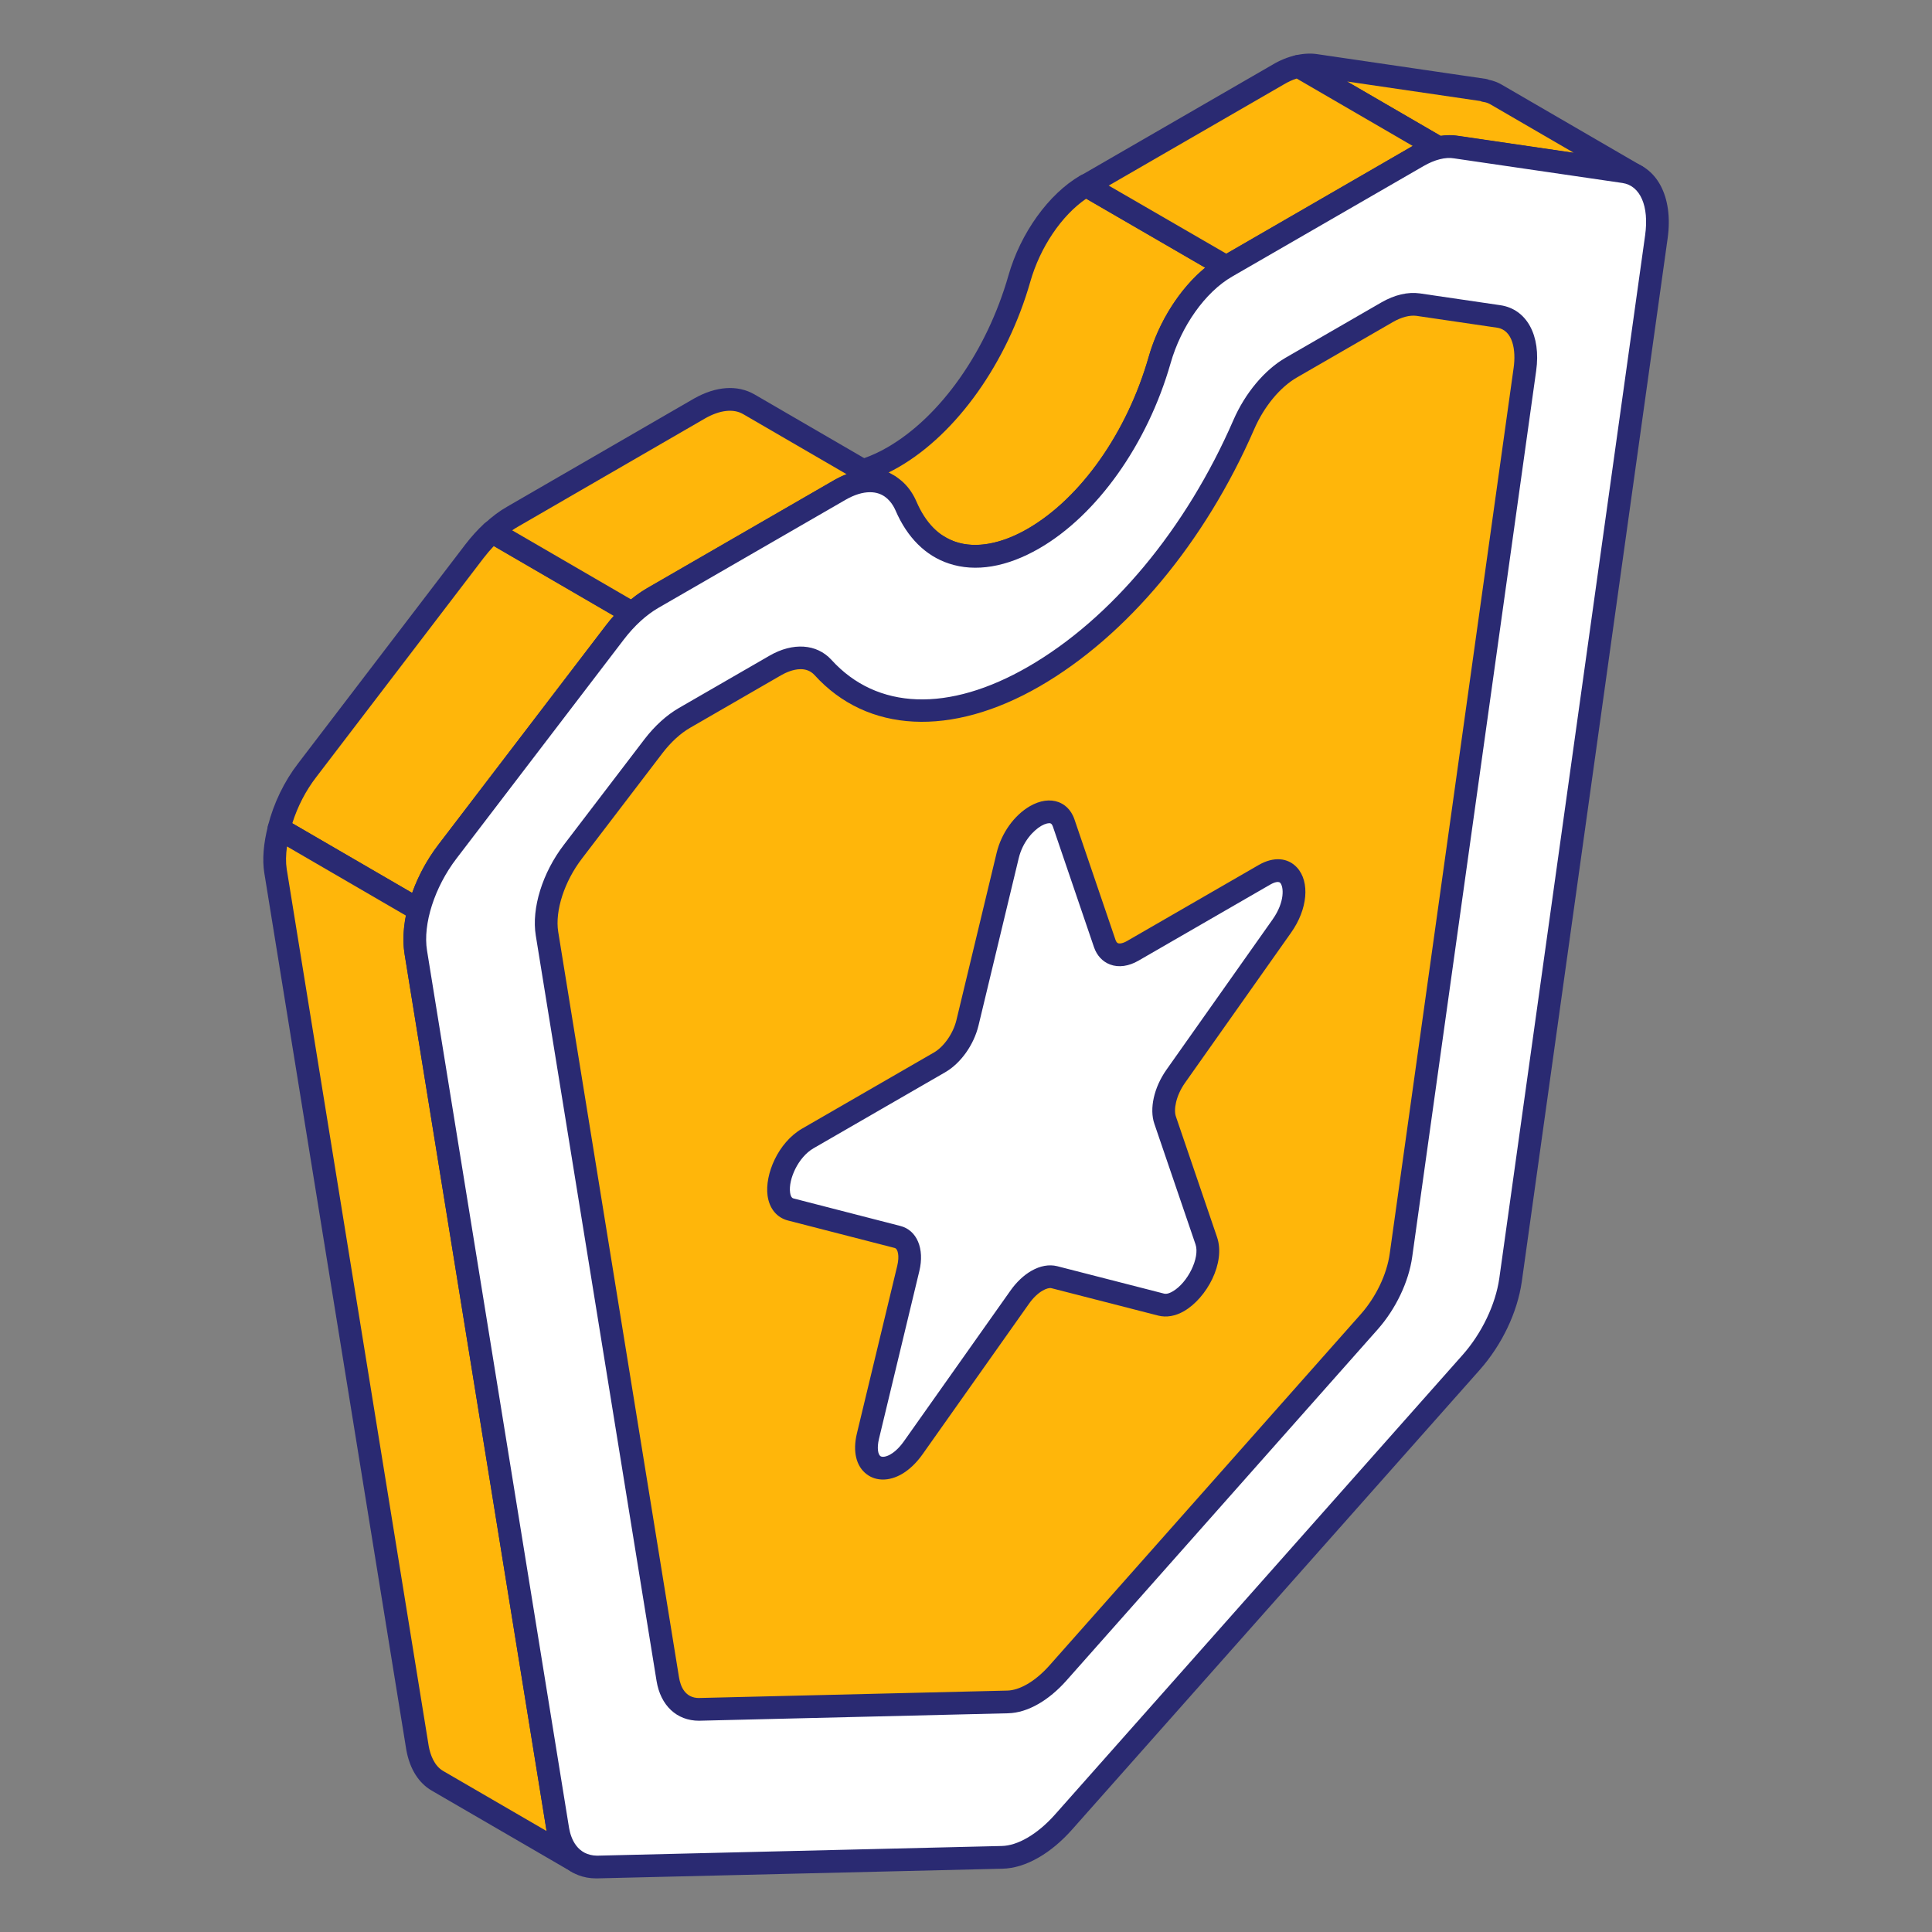
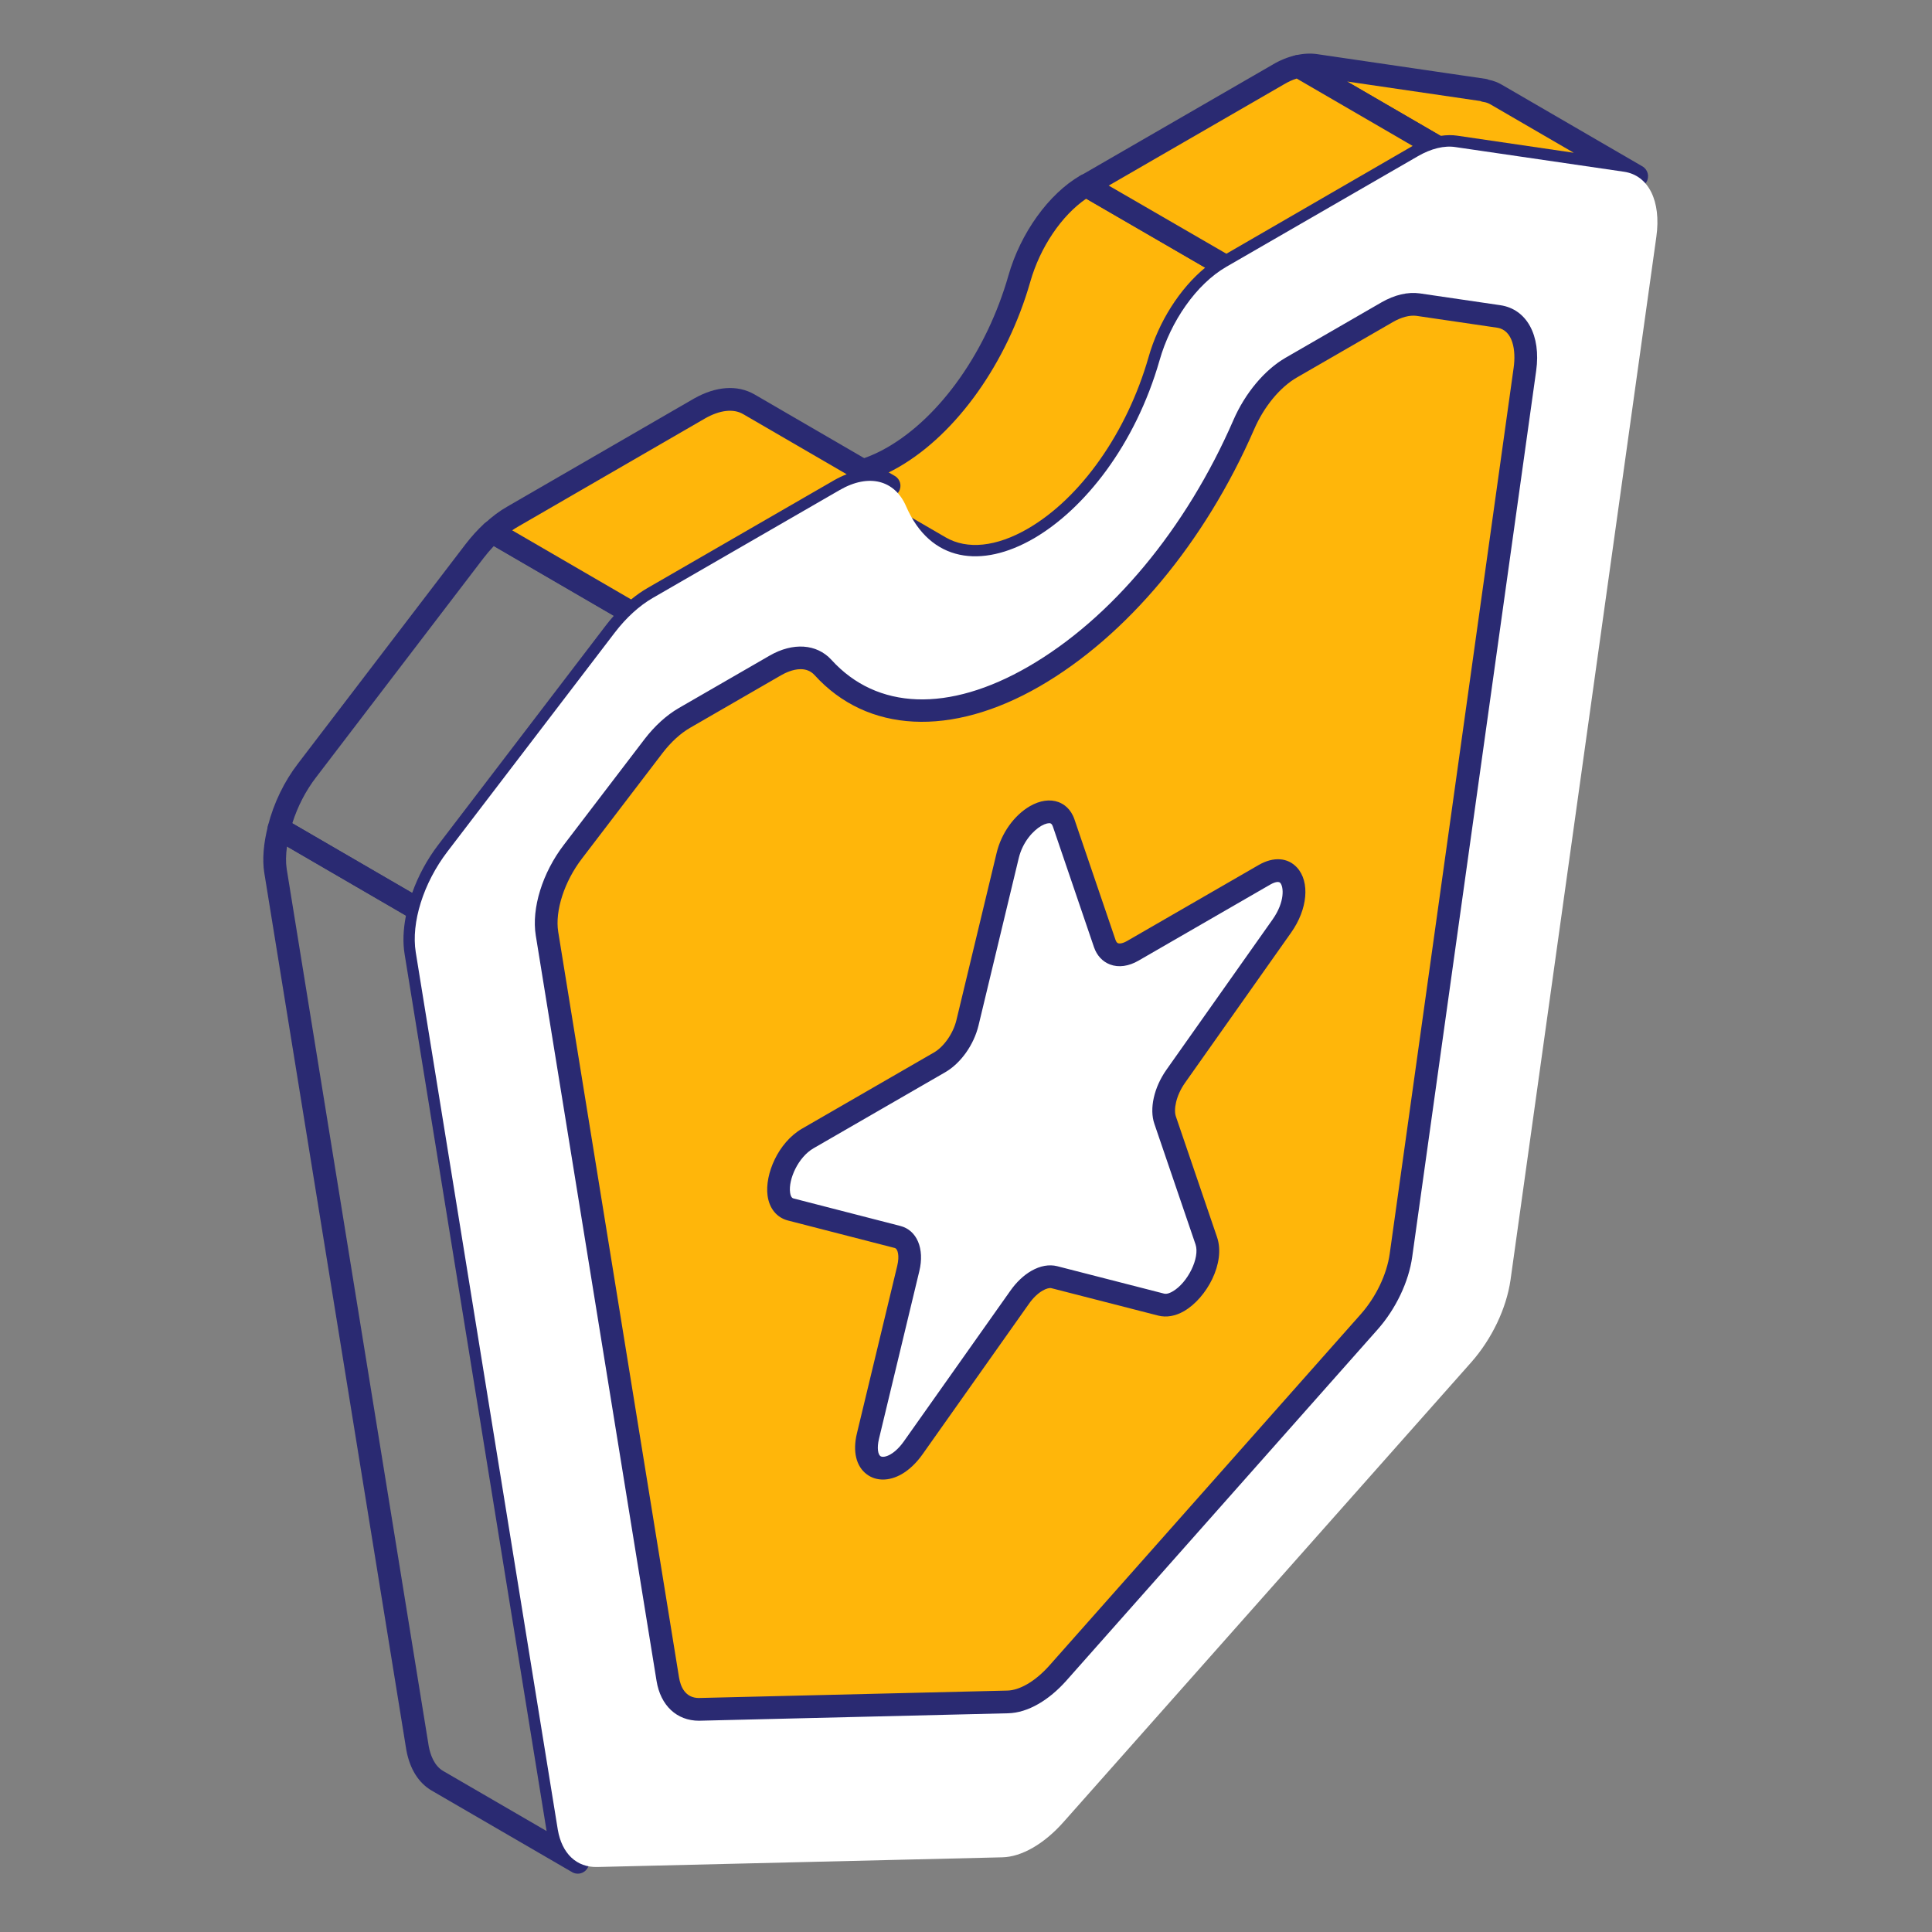
<svg xmlns="http://www.w3.org/2000/svg" width="180" height="180" viewBox="0 0 180 180" fill="none">
  <rect x="0" y="0" width="180" height="180" fill="#808080" stroke="none" />
  <g id="Layer_1">
    <g id="Group">
      <g id="Group_2">
        <path id="Vector" d="M87.559 50.976L74.5 43.387C76.933 44.8 80.073 44.404 83.209 42.593C87.964 39.848 92.71 33.849 94.963 25.974C95.985 22.369 98.379 18.886 101.185 17.266L114.244 24.856C111.439 26.475 109.045 29.958 108.022 33.564C105.77 41.438 101.024 47.437 96.269 50.183C93.132 51.994 89.992 52.39 87.559 50.976Z" fill="#FFB60A" />
        <path id="Vector_2" d="M90.857 52.894C89.476 52.894 88.183 52.561 87.031 51.891L73.981 44.307C73.978 44.304 73.976 44.304 73.972 44.301C73.467 44.007 73.295 43.361 73.589 42.854C73.884 42.347 74.53 42.174 75.037 42.471C77.053 43.645 79.77 43.358 82.683 41.675C87.627 38.821 91.944 32.695 93.949 25.682C95.075 21.716 97.709 18.053 100.66 16.35C100.985 16.161 101.39 16.161 101.721 16.352L114.78 23.939C115.106 24.128 115.308 24.477 115.306 24.854C115.306 25.234 115.105 25.583 114.778 25.772C112.278 27.215 110.028 30.389 109.046 33.853C106.893 41.373 102.203 47.983 96.803 51.1C94.737 52.292 92.716 52.894 90.857 52.894ZM79.602 45.123L88.097 50.061C90.113 51.234 92.83 50.948 95.743 49.265C100.687 46.411 105.003 40.284 107.009 33.271C107.947 29.965 109.936 26.866 112.285 24.937L101.209 18.503C98.917 20.062 96.902 23.035 95.986 26.263C93.835 33.783 89.144 40.39 83.743 43.511C82.329 44.327 80.936 44.865 79.602 45.123Z" fill="#2A2A72" />
      </g>
      <g id="Group_3">
        <path id="Vector_3" d="M135.623 13.691L151.319 15.994C151.743 16.073 152.14 16.206 152.484 16.417L139.408 8.82C139.09 8.635 138.746 8.503 138.349 8.45L138.27 8.397L122.573 6.094C122.07 6.018 121.524 6.052 120.961 6.18L134.029 13.772C134.585 13.649 135.123 13.616 135.623 13.691Z" fill="#FFB60A" />
        <path id="Vector_4" d="M152.487 17.477C152.306 17.477 152.124 17.43 151.956 17.332L151.853 17.273C151.658 17.169 151.415 17.089 151.127 17.032L135.473 14.737C135.118 14.688 134.712 14.708 134.264 14.806C134.004 14.858 133.732 14.822 133.501 14.688L120.432 7.095C120.058 6.878 119.853 6.452 119.918 6.023C119.983 5.591 120.305 5.245 120.728 5.149C121.439 4.986 122.115 4.952 122.738 5.048L138.428 7.349C138.532 7.364 138.632 7.393 138.727 7.439C139.147 7.519 139.546 7.674 139.943 7.905L152.889 15.424C152.942 15.455 152.993 15.484 153.044 15.515C153.536 15.82 153.694 16.463 153.397 16.96C153.199 17.291 152.847 17.477 152.487 17.477ZM135.781 12.643L146.621 14.233L138.879 9.735C138.654 9.605 138.444 9.53 138.216 9.499C138.111 9.487 138.008 9.456 137.912 9.412L125.507 7.594L134.225 12.658C134.769 12.576 135.29 12.568 135.781 12.643Z" fill="#2A2A72" />
      </g>
      <g id="Group_4">
        <path id="Vector_5" d="M120.956 6.18C120.332 6.321 119.687 6.578 119.047 6.967L101.18 17.291L114.256 24.862L132.097 14.538C132.754 14.161 133.402 13.909 134.024 13.772L120.956 6.18Z" fill="#FFB60A" />
        <path id="Vector_6" d="M114.26 25.922C114.076 25.922 113.893 25.873 113.73 25.777L100.654 18.206C100.325 18.017 100.125 17.668 100.125 17.291C100.125 16.913 100.327 16.564 100.654 16.373L118.521 6.048C119.223 5.625 119.973 5.317 120.729 5.146C120.985 5.095 121.261 5.131 121.493 5.265L134.561 12.857C134.939 13.077 135.142 13.504 135.074 13.935C135.007 14.367 134.683 14.713 134.256 14.806C133.721 14.925 133.174 15.143 132.629 15.455L114.79 25.78C114.626 25.873 114.443 25.922 114.26 25.922ZM103.298 17.291L114.26 23.64L131.572 13.62C131.586 13.612 131.601 13.604 131.617 13.597L120.809 7.318C120.403 7.444 119.999 7.631 119.601 7.871L103.298 17.291Z" fill="#2A2A72" />
      </g>
      <g id="Group_5">
-         <path id="Vector_7" d="M41.669 79.351L57.261 58.942C57.769 58.269 58.323 57.673 58.895 57.146L45.831 49.556C45.263 50.085 44.717 50.686 44.21 51.345L28.62 71.754C27.329 73.424 26.458 75.344 25.984 77.207L39.017 84.779C39.494 82.927 40.402 81.011 41.669 79.351Z" fill="#FFB60A" />
        <path id="Vector_8" d="M39.022 85.84C38.837 85.84 38.654 85.791 38.49 85.695L25.456 78.121C25.048 77.883 24.846 77.403 24.962 76.945C25.505 74.815 26.482 72.796 27.787 71.108L43.373 50.702C43.921 49.991 44.508 49.345 45.116 48.781C45.456 48.463 45.962 48.409 46.369 48.642L59.432 56.231C59.723 56.399 59.916 56.697 59.952 57.03C59.989 57.366 59.864 57.697 59.617 57.925C59.052 58.444 58.546 59.002 58.11 59.579L42.515 79.995C41.377 81.484 40.501 83.278 40.047 85.044C39.966 85.365 39.737 85.628 39.431 85.757C39.3 85.812 39.16 85.84 39.022 85.84ZM27.232 76.705L38.401 83.193C38.964 81.601 39.791 80.073 40.832 78.708L56.423 58.299C56.66 57.987 56.914 57.676 57.186 57.377L46.004 50.878C45.676 51.224 45.358 51.596 45.053 51.992L29.465 72.398C28.49 73.659 27.727 75.136 27.232 76.705Z" fill="#2A2A72" />
      </g>
      <g id="Group_6">
        <path id="Vector_9" d="M60.835 55.713L78.253 45.654C80.026 44.648 81.615 44.569 82.832 45.257L69.756 37.66C68.564 36.972 66.95 37.051 65.177 38.057L47.786 48.116C47.124 48.488 46.478 48.98 45.859 49.556L58.923 57.146C59.544 56.574 60.188 56.085 60.835 55.713Z" fill="#FFB60A" />
        <path id="Vector_10" d="M58.927 58.206C58.745 58.206 58.561 58.157 58.394 58.061L45.331 50.472C45.041 50.304 44.849 50.009 44.811 49.676C44.774 49.342 44.897 49.011 45.141 48.784C45.842 48.13 46.557 47.595 47.27 47.194L64.65 37.138C66.71 35.97 68.712 35.838 70.288 36.743L83.368 44.343C83.871 44.635 84.044 45.279 83.753 45.785C83.464 46.289 82.821 46.462 82.314 46.178C81.145 45.519 79.744 46.026 78.778 46.574L61.368 56.629C60.806 56.953 60.224 57.389 59.645 57.924C59.444 58.111 59.187 58.206 58.927 58.206ZM47.719 49.409L58.803 55.849C59.304 55.435 59.81 55.084 60.31 54.794L77.726 44.736C78.115 44.516 78.502 44.332 78.883 44.185L69.227 38.576C68.33 38.059 67.076 38.198 65.702 38.976L48.319 49.035C48.119 49.146 47.92 49.272 47.719 49.409Z" fill="#2A2A72" />
      </g>
      <g id="Group_7">
-         <path id="Vector_11" d="M25.991 77.207C25.638 78.592 25.48 79.951 25.662 81.125L38.897 162.866C39.162 164.295 39.796 165.354 40.749 165.91L53.827 173.507C52.873 172.951 52.211 171.892 51.973 170.463L38.738 88.722C38.544 87.538 38.665 86.176 39.024 84.779L25.991 77.207Z" fill="#FFB60A" />
        <path id="Vector_12" d="M53.829 174.566C53.649 174.566 53.466 174.519 53.299 174.421C53.298 174.421 53.295 174.418 53.294 174.418L40.221 166.826C39 166.115 38.184 164.812 37.86 163.06L24.619 81.293C24.429 80.06 24.547 78.6 24.968 76.945C25.051 76.622 25.279 76.358 25.585 76.229C25.892 76.102 26.239 76.123 26.527 76.291L39.561 83.865C39.971 84.103 40.172 84.584 40.053 85.044C39.717 86.349 39.625 87.562 39.787 88.552L53.022 170.295C53.202 171.376 53.679 172.193 54.363 172.591C54.868 172.885 55.039 173.534 54.745 174.038C54.549 174.377 54.193 174.566 53.829 174.566ZM26.739 78.863C26.628 79.654 26.618 80.357 26.712 80.965L39.946 162.698C40.087 163.46 40.44 164.502 41.286 164.996L50.926 170.595L37.696 88.89C37.52 87.812 37.563 86.608 37.822 85.305L26.739 78.863Z" fill="#2A2A72" />
      </g>
      <g id="Group_8">
        <path id="Vector_13" d="M132.105 14.552C133.338 13.84 134.574 13.535 135.623 13.707L151.322 16.003C153.592 16.346 154.783 18.732 154.319 22.054L140.73 119.261C140.349 121.893 139.002 124.732 137.079 126.913L99.078 169.763C98.179 170.776 97.209 171.584 96.238 172.145C95.257 172.711 94.275 173.025 93.365 173.042L55.652 173.944C53.705 173.998 52.347 172.681 51.969 170.468L38.736 88.727C38.288 85.971 39.445 82.268 41.688 79.339L57.273 58.943C58.335 57.551 59.568 56.431 60.818 55.709L78.226 45.659C80.998 44.059 83.37 44.77 84.409 47.147C86.677 52.412 91.484 52.953 96.282 50.183C101.037 47.438 105.783 41.438 108.036 33.564C109.058 29.958 111.453 26.475 114.258 24.856L132.105 14.552Z" fill="white" />
-         <path id="Vector_14" d="M55.541 175.005C53.152 175.005 51.39 173.348 50.929 170.647L37.694 88.896C37.199 85.85 38.438 81.846 40.851 78.695L56.435 58.299C57.58 56.8 58.914 55.588 60.293 54.791L77.699 44.741C79.402 43.761 81.068 43.492 82.515 43.968C83.786 44.387 84.777 45.338 85.382 46.724C86.231 48.699 87.471 49.963 89.064 50.493C90.937 51.11 93.313 50.676 95.756 49.265C100.7 46.411 105.015 40.284 107.021 33.271C108.146 29.308 110.78 25.643 113.731 23.937L131.578 13.633C133.048 12.785 134.51 12.454 135.799 12.663L151.48 14.956C154.354 15.391 155.917 18.304 155.37 22.202L141.782 119.409C141.366 122.281 139.943 125.269 137.877 127.614L99.874 170.466C98.902 171.559 97.859 172.433 96.769 173.061C95.611 173.731 94.474 174.08 93.389 174.103L55.68 175.003C55.634 175.005 55.587 175.005 55.541 175.005ZM81.052 45.858C80.362 45.858 79.584 46.098 78.759 46.576L61.352 56.627C60.212 57.283 59.095 58.307 58.118 59.584L42.533 79.983C40.488 82.65 39.384 86.099 39.785 88.557L53.018 170.3C53.186 171.283 53.767 172.862 55.626 172.888L93.343 171.986C94.06 171.97 94.877 171.709 95.71 171.226C96.589 170.719 97.481 169.97 98.289 169.06L136.29 126.21C138.063 124.199 139.333 121.544 139.685 119.109L153.274 21.907C153.651 19.209 152.825 17.301 151.167 17.05L135.473 14.755C134.668 14.615 133.664 14.876 132.637 15.468L114.79 25.772C112.291 27.215 110.04 30.389 109.058 33.853C106.906 41.373 102.216 47.983 96.816 51.1C93.796 52.84 90.883 53.331 88.399 52.501C86.236 51.785 84.521 50.079 83.439 47.566C83.192 47.003 82.716 46.264 81.853 45.979C81.603 45.896 81.335 45.858 81.052 45.858Z" fill="#2A2A72" />
      </g>
      <g id="Group_9">
        <path id="Vector_15" d="M129.248 29.087C130.262 28.502 131.26 28.256 132.124 28.38L139.643 29.485C141.488 29.762 142.459 31.691 142.077 34.401L130.529 116.95C130.231 119.087 129.12 121.401 127.567 123.154L98.544 155.9C97.814 156.717 97.026 157.372 96.236 157.828C95.437 158.289 94.637 158.547 93.896 158.564L65.205 159.256C63.63 159.29 62.51 158.244 62.217 156.429L50.966 86.985C50.605 84.743 51.561 81.721 53.382 79.346L60.904 69.498C61.765 68.379 62.761 67.473 63.775 66.888L72.242 62C74.016 60.975 75.659 61.077 76.678 62.181C81.178 67.15 88.424 67.595 96.334 63.029C104.344 58.404 111.447 49.771 115.887 39.563C116.879 37.279 118.516 35.283 120.307 34.249L129.248 29.087Z" fill="#FFB60A" />
      </g>
      <g id="Group_10">
        <path id="Vector_16" d="M65.128 160.317C63.05 160.317 61.539 158.9 61.168 156.597L49.917 87.156C49.508 84.625 50.537 81.309 52.538 78.703L60.059 68.854C61.004 67.626 62.104 66.628 63.241 65.969L71.707 61.081C73.878 59.832 76.081 59.98 77.451 61.463C81.702 66.16 88.389 66.393 95.799 62.112C103.54 57.643 110.507 49.27 114.912 39.142C116.001 36.632 117.819 34.46 119.773 33.331L128.713 28.168C129.938 27.465 131.166 27.181 132.27 27.333L139.792 28.437C142.25 28.804 143.585 31.26 143.121 34.548L131.573 117.098C131.249 119.422 130.046 121.948 128.355 123.858L99.332 156.602C98.537 157.492 97.649 158.234 96.761 158.745C95.793 159.304 94.836 159.601 93.917 159.622L65.226 160.314C65.193 160.317 65.16 160.317 65.128 160.317ZM74.593 62.345C73.867 62.345 73.144 62.699 72.766 62.916L64.301 67.804C63.401 68.324 62.516 69.133 61.74 70.141L54.219 79.99C52.58 82.123 51.693 84.868 52.008 86.817L63.259 156.259C63.401 157.148 63.842 158.2 65.127 158.2C65.144 158.2 65.16 158.2 65.178 158.197L93.866 157.507C94.418 157.492 95.052 157.287 95.702 156.91C96.398 156.509 97.105 155.917 97.75 155.194L126.77 122.452C128.196 120.844 129.207 118.732 129.477 116.803L141.024 34.254C141.247 32.677 140.976 30.756 139.482 30.531L131.965 29.427C131.343 29.347 130.57 29.544 129.773 30.004L120.833 35.166C119.257 36.073 117.769 37.875 116.853 39.984C112.271 50.521 104.984 59.253 96.859 63.948C88.634 68.694 80.791 68.306 75.888 62.893C75.513 62.487 75.053 62.345 74.593 62.345Z" fill="#2A2A72" />
      </g>
      <g id="Group_11">
        <g id="Group_12">
          <g id="Group_13">
            <path id="Vector_17" d="M96.501 76.025C97.601 75.39 98.703 75.48 99.118 76.693L102.941 87.909C103.314 88.993 104.362 89.272 105.552 88.585L117.82 81.502C120.477 79.969 121.586 83.236 119.447 86.266L109.551 100.279C108.6 101.631 108.193 103.282 108.566 104.366L112.4 115.599C113.031 117.446 111.508 120.249 109.798 121.237C109.261 121.547 108.707 121.678 108.194 121.546L98.241 118.993C97.758 118.87 97.19 118.997 96.625 119.324C96.06 119.65 95.496 120.176 95.02 120.852L85.104 134.877C84.594 135.6 84.04 136.108 83.504 136.418C81.793 137.406 80.259 136.367 80.878 133.798L84.635 118.182C85.001 116.672 84.597 115.489 83.63 115.244L73.688 112.685C71.539 112.131 72.625 107.596 75.282 106.062L87.55 98.979C88.74 98.292 89.784 96.804 90.15 95.294L93.897 79.707C94.303 78.021 95.401 76.661 96.501 76.025Z" fill="white" />
          </g>
        </g>
        <g id="Group_14">
          <g id="Group_15">
            <path id="Vector_18" d="M82.261 137.846C81.708 137.846 81.189 137.683 80.754 137.357C79.765 136.618 79.43 135.23 79.836 133.549L83.594 117.933C83.82 117 83.648 116.343 83.358 116.271L73.411 113.712C72.368 113.44 71.677 112.595 71.512 111.393C71.246 109.428 72.478 106.451 74.74 105.145L87.007 98.062C87.944 97.522 88.808 96.281 89.107 95.045L92.854 79.46C93.294 77.628 94.484 75.96 95.958 75.107C96.892 74.57 97.837 74.435 98.628 74.732C99.113 74.916 99.763 75.342 100.107 76.348L103.93 87.567C103.988 87.735 104.068 87.841 104.165 87.877C104.307 87.931 104.601 87.903 105.009 87.668L117.278 80.585C118.651 79.794 119.983 79.892 120.842 80.83C122.059 82.164 121.831 84.708 120.298 86.877L110.403 100.888C109.555 102.095 109.334 103.38 109.555 104.021L113.388 115.258C114.21 117.667 112.411 120.942 110.315 122.155C109.504 122.625 108.672 122.762 107.917 122.573L97.965 120.019C97.785 119.965 97.469 120.055 97.14 120.242C96.698 120.495 96.247 120.929 95.871 121.462L85.955 135.488C85.388 136.292 84.719 136.93 84.023 137.334C83.432 137.675 82.828 137.846 82.261 137.846ZM97.017 76.942C96.278 77.369 95.283 78.416 94.912 79.957L91.166 95.542C90.727 97.354 89.511 99.062 88.067 99.897L75.798 106.98C74.362 107.808 73.443 109.878 73.611 111.106C73.677 111.592 73.867 111.641 73.94 111.659L83.88 114.219C85.427 114.609 86.158 116.341 85.651 118.429L81.894 134.046C81.681 134.932 81.811 135.504 82.022 135.661C82.196 135.79 82.574 135.726 82.963 135.501C83.264 135.328 83.729 134.971 84.225 134.268L94.142 120.242C94.7 119.451 95.371 118.817 96.083 118.406C96.914 117.928 97.748 117.783 98.492 117.967L108.445 120.521C108.728 120.598 109.073 120.428 109.255 120.319C110.67 119.502 111.804 117.171 111.385 115.94L107.551 104.706C107.069 103.305 107.509 101.324 108.672 99.67L118.569 85.657C119.728 84.013 119.599 82.612 119.277 82.257C119.066 82.027 118.504 82.322 118.336 82.42L106.069 89.503C105.156 90.031 104.219 90.162 103.423 89.86C102.725 89.599 102.194 89.028 101.926 88.252L98.103 77.033C98.061 76.912 97.988 76.754 97.883 76.715C97.739 76.661 97.418 76.713 97.017 76.942Z" fill="#2A2A72" />
          </g>
        </g>
      </g>
    </g>
  </g>
</svg>